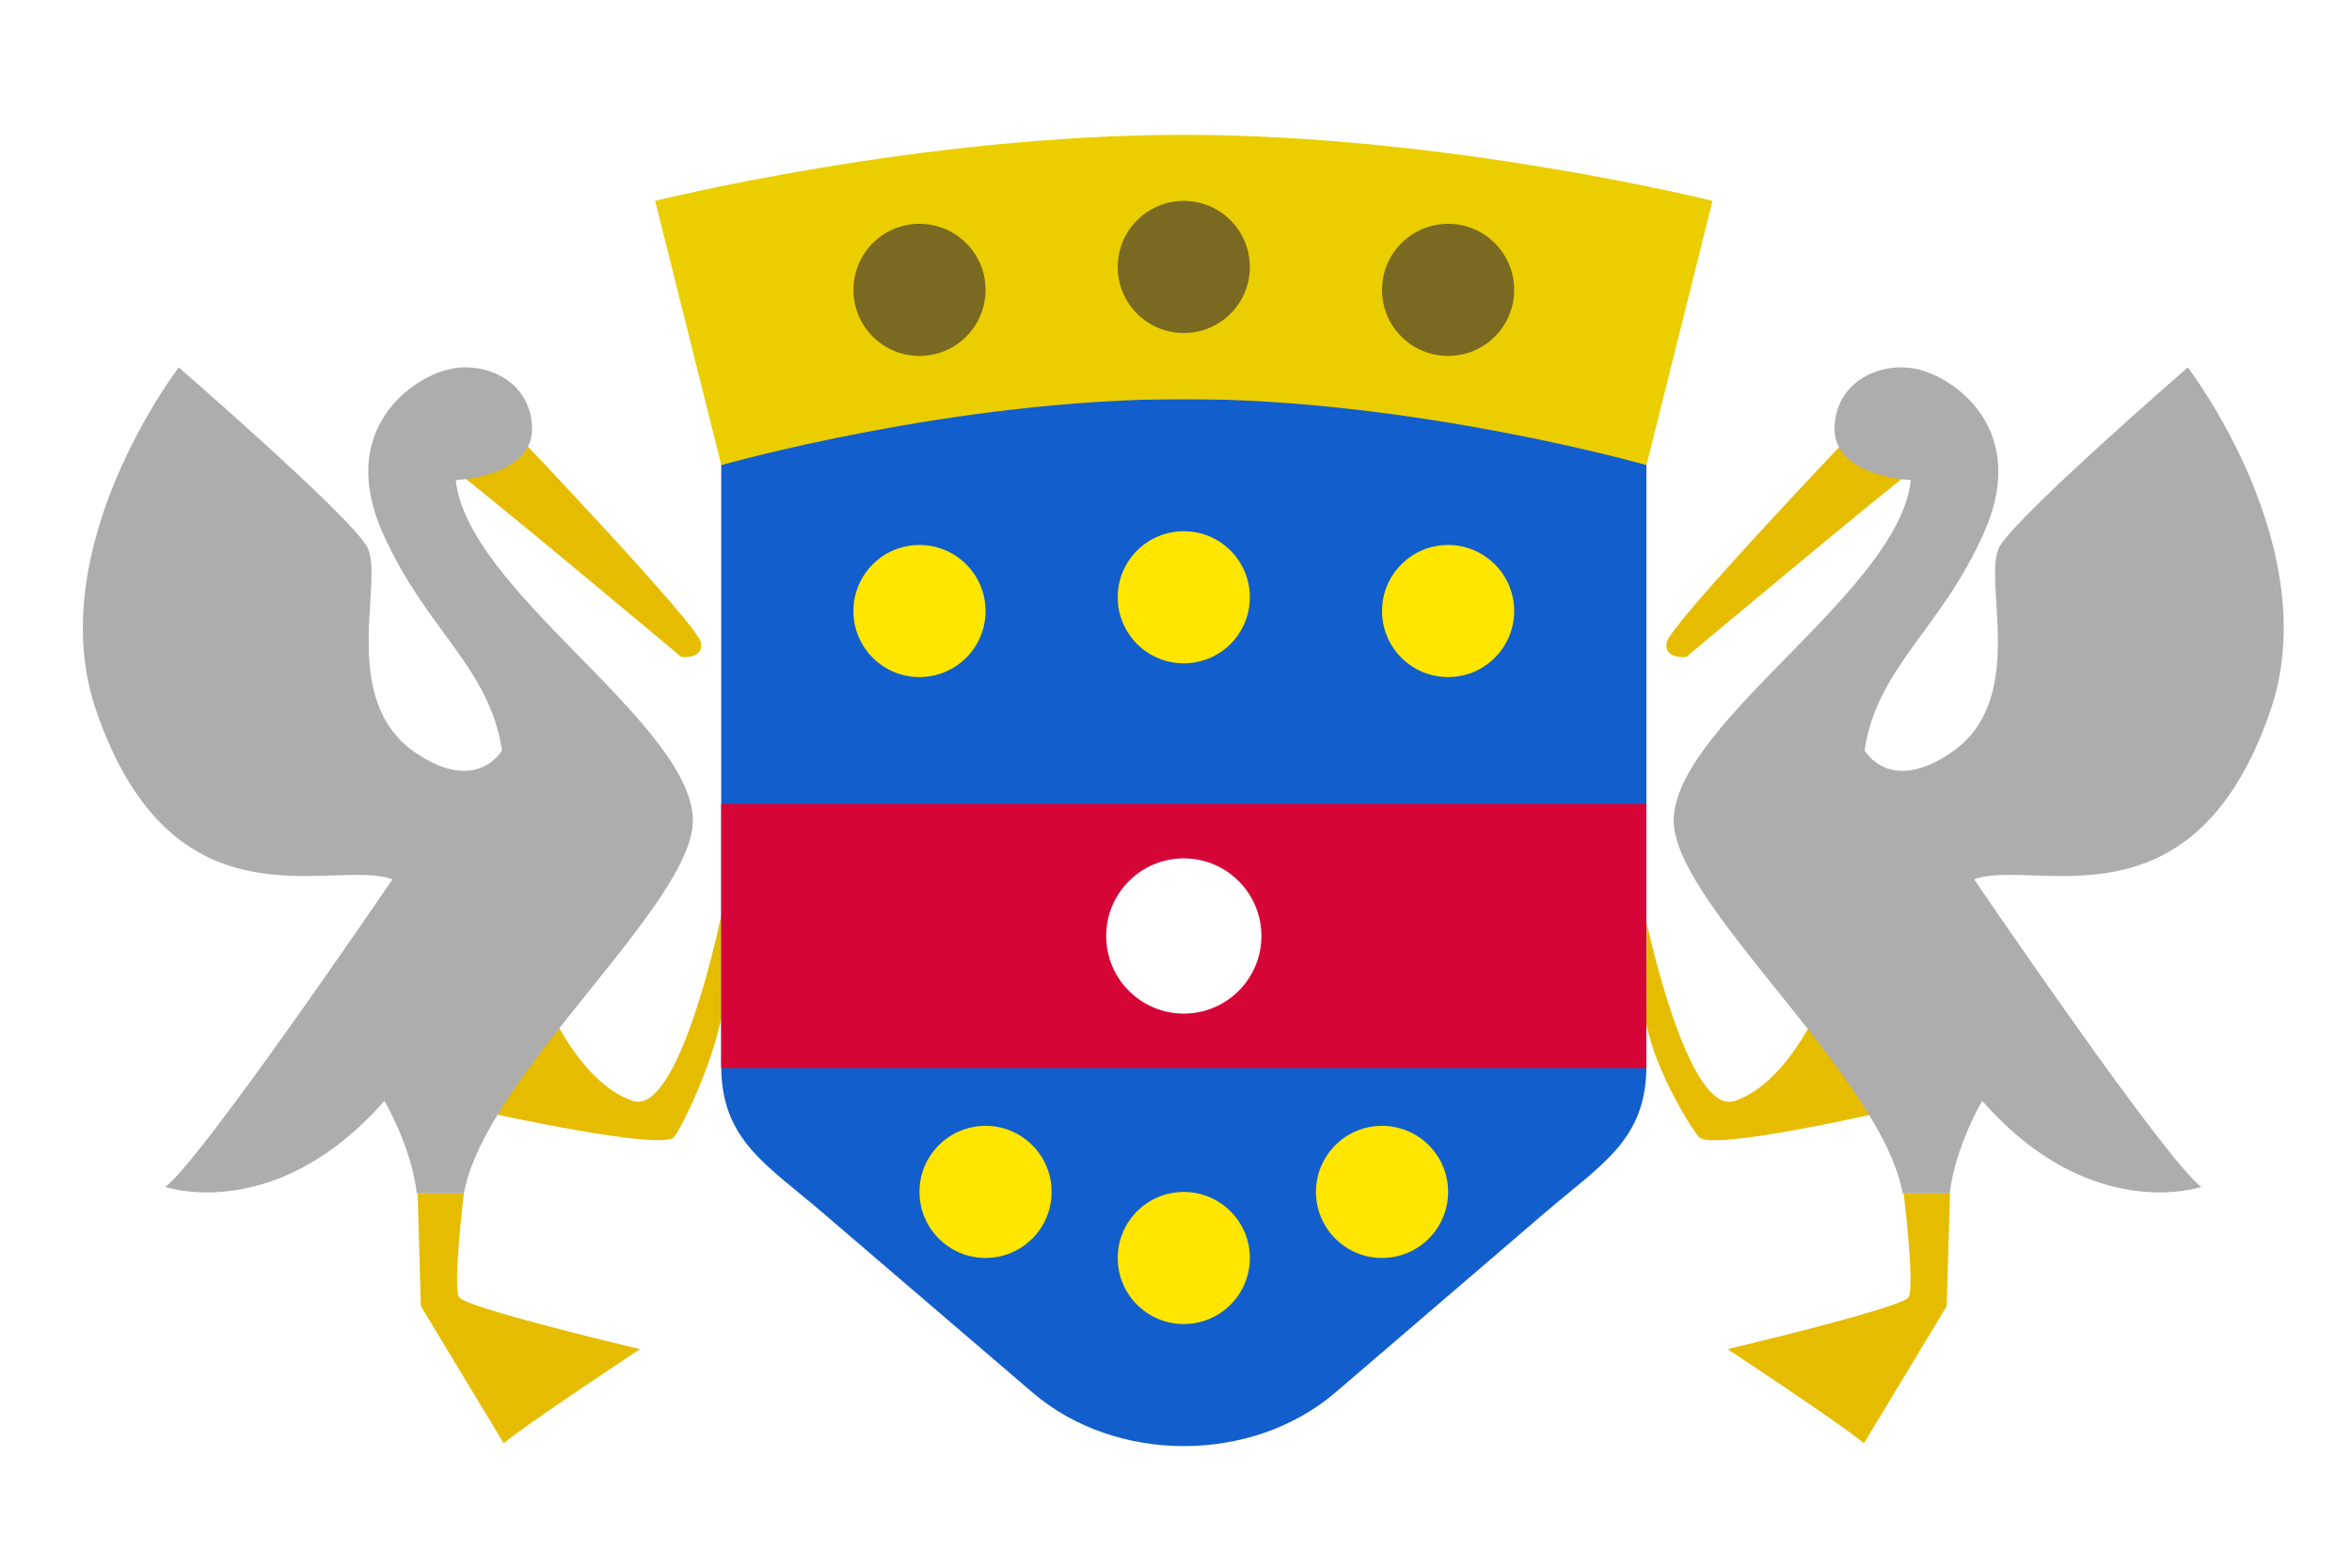
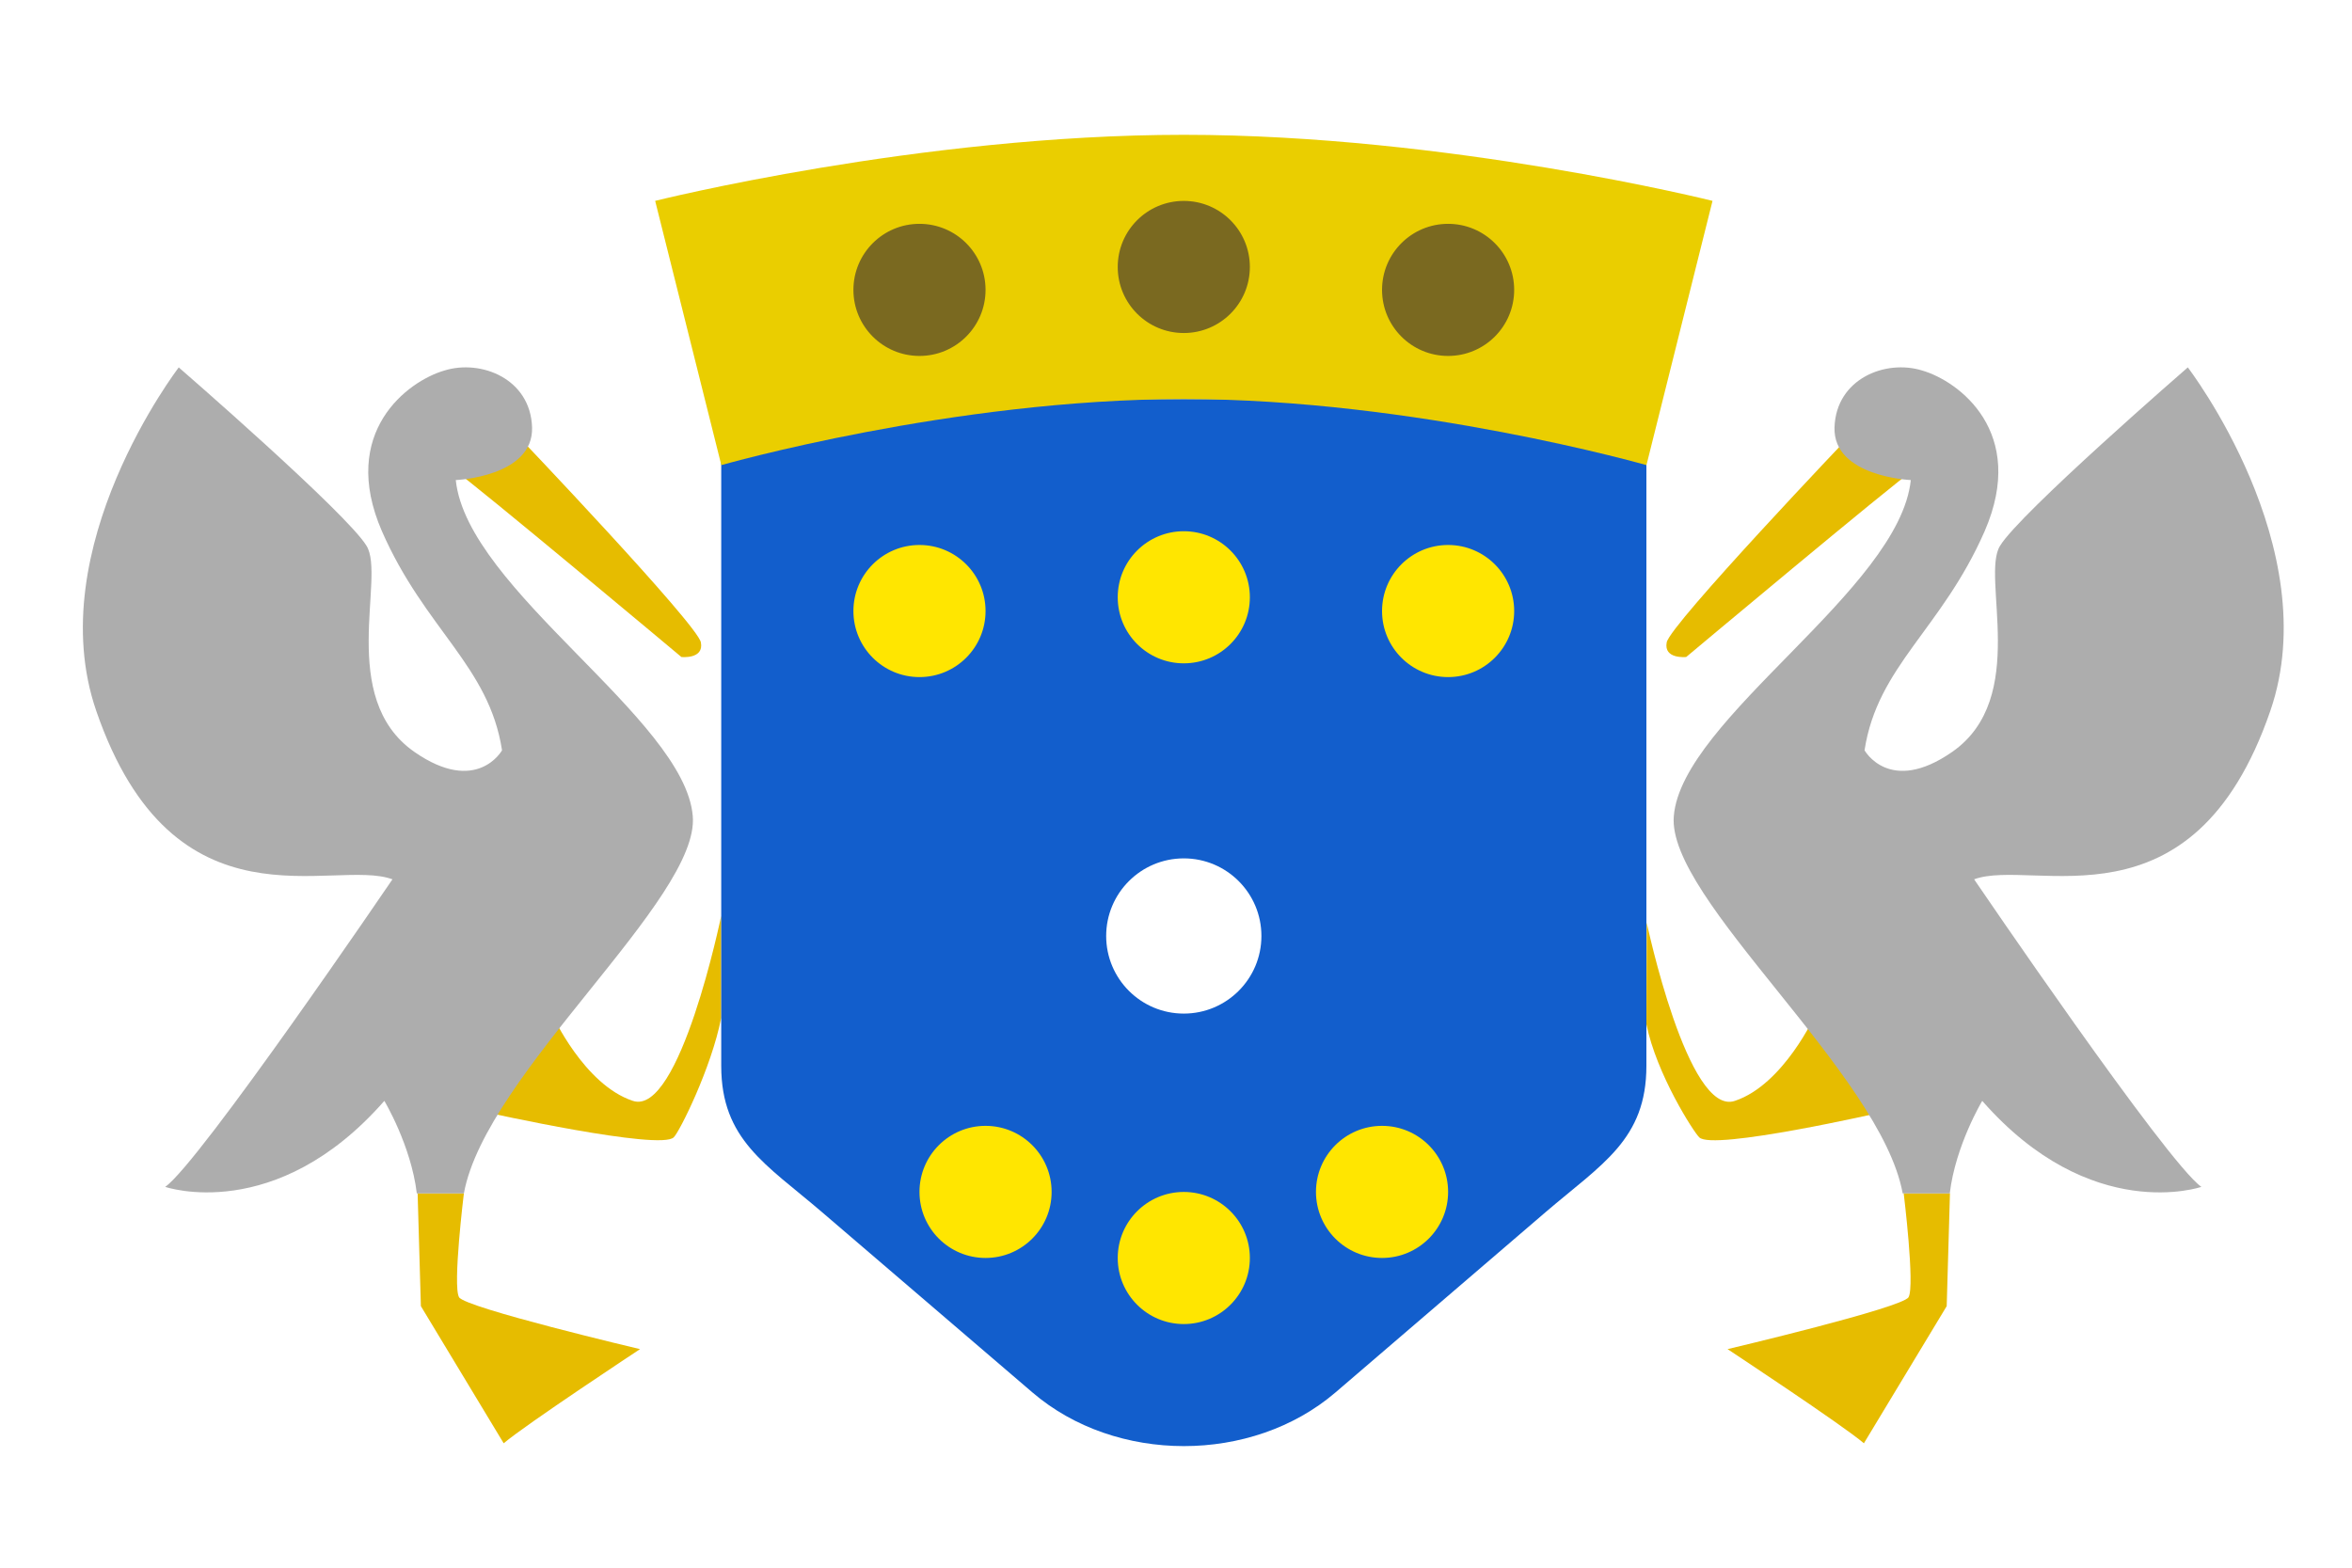
<svg xmlns="http://www.w3.org/2000/svg" version="1.1" viewBox="0 0 513 342">
-   <rect fill="#FFFFFF" width="513" height="342" />
  <path fill="#FFFFFF" d="M0-75.85" />
  <path fill="#E6BC00" d="M157.31,199.76c0,0-9.04,43.93-19.31,40.39c-10.62-3.54-17.53-18.76-17.53-18.76l-14.52,21.24   c0,0,38.18,8.48,41.01,5.47c1.22-1.14,8.21-15.1,10.34-26.05V199.76z M101.18,260.33c0,0-2.48,20.18-1.06,22.66   c1.24,2.3,39.48,11.33,39.48,11.33s-24.96,16.46-29.74,20.54L91.8,284.94l-0.71-24.61L101.18,260.33L101.18,260.33z" />
-   <path fill="#E6BC00" d="M0-75.85" />
  <path fill="#E6BC00" d="M112.51,94.64c0,0,39.65,41.6,40.36,45.5c0.71,3.72-4.25,3.19-4.25,3.19s-44.79-37.53-49.92-41.07  C93.39,98.71,112.51,94.64,112.51,94.64L112.51,94.64z" />
  <path fill="#ADADAD" d="M99.41,104.73c0,0,16.99-0.71,16.64-11.51C115.7,82.6,104.9,78.35,96.93,80.83  c-7.97,2.3-23.01,13.45-13.63,35.05c9.38,21.42,23.37,29.39,26.2,47.8c0,0-5.46,9.86-19.12,0.35c-16.9-11.77-6.2-38.24-10.44-44.96  c-4.25-7.08-40.95-38.92-40.95-38.92s-30.24,39.37-18,74.92c16.95,49.21,51.74,31.98,64.61,36.76c0,0-42.13,61.96-49.57,67.09  c0,0,24.08,8.32,47.8-18.76c0,0,5.84,9.74,7.08,20.18h10.27c4.78-26.2,51.51-64.26,49.92-82.32  C149.33,156.77,101.89,128.63,99.41,104.73z" />
  <path fill="#E6BC00" d="M359.17,201.27c0,0,8.96,42.43,19.23,38.89c10.62-3.54,17.53-18.76,17.53-18.76l14.52,21.24  c0,0-37,8.48-39.83,5.47c-1.21-1.14-9.32-13.79-11.52-24.66L359.17,201.27z M415.22,260.33c0,0,2.48,20.18,1.06,22.66  c-1.24,2.3-39.48,11.33-39.48,11.33s24.96,16.46,29.74,20.54l18.06-29.92l0.71-24.61H415.22z" />
  <path fill="#E6BC00" d="M403.89,94.64c0,0-39.65,41.6-40.36,45.5c-0.71,3.72,4.25,3.19,4.25,3.19s44.79-37.53,49.92-41.07  C422.84,98.71,403.89,94.64,403.89,94.64L403.89,94.64z" />
  <g transform="translate(6.5 5)">
    <g>
      <path id="b_1_" fill="#125ECC" d="M150.81,82.06h201.79v145.46c0,16.06-9.69,21.39-21.91,31.85l-45.92,39.41    c-18.25,15.62-47.91,15.57-66.07,0l-46.01-39.43c-12.08-10.35-21.88-15.71-21.88-31.82V82.06z" />
    </g>
    <path fill="#FFE600" d="M194.05,142.71c-7.96,0-14.41-6.45-14.41-14.41s6.45-14.41,14.41-14.41s14.41,6.45,14.41,14.41   S202.01,142.71,194.05,142.71z M251.7,139.71c-7.96,0-14.41-6.45-14.41-14.41c0-7.96,6.45-14.41,14.41-14.41   s14.41,6.45,14.41,14.41C266.11,133.26,259.66,139.71,251.7,139.71z M309.35,142.71c-7.96,0-14.41-6.45-14.41-14.41   s6.45-14.41,14.41-14.41s14.41,6.45,14.41,14.41S317.31,142.71,309.35,142.71z M208.46,269.43c-7.96,0-14.41-6.45-14.41-14.41   c0-7.96,6.45-14.41,14.41-14.41s14.41,6.45,14.41,14.41C222.88,262.98,216.42,269.43,208.46,269.43z M251.7,283.85   c-7.96,0-14.41-6.45-14.41-14.41c0-7.96,6.45-14.41,14.41-14.41s14.41,6.45,14.41,14.41C266.11,277.39,259.66,283.85,251.7,283.85z    M294.94,269.43c-7.96,0-14.41-6.45-14.41-14.41c0-7.96,6.45-14.41,14.41-14.41c7.96,0,14.41,6.45,14.41,14.41   C309.35,262.98,302.9,269.43,294.94,269.43z" />
-     <path fill="#D60537" d="M150.81,170.36h201.79v57.65H150.81V170.36z" />
  </g>
  <path fill="#EACE00" d="M142.9,43.82c0,0,57.65-14.41,115.31-14.41s115.31,14.41,115.31,14.41l-14.41,57.65  c0,0-50.45-14.41-100.89-14.41s-100.89,14.41-100.89,14.41L142.9,43.82z" />
  <path fill="#7A6920" d="M258.2,72.65c-7.96,0-14.41-6.45-14.41-14.41s6.45-14.41,14.41-14.41c7.96,0,14.41,6.45,14.41,14.41  S266.16,72.65,258.2,72.65z M315.85,77.65c-7.96,0-14.41-6.45-14.41-14.41s6.45-14.41,14.41-14.41s14.41,6.45,14.41,14.41  S323.81,77.65,315.85,77.65z M200.55,77.65c-7.96,0-14.41-6.45-14.41-14.41s6.45-14.41,14.41-14.41s14.41,6.45,14.41,14.41  S208.51,77.65,200.55,77.65z" />
  <path fill="#ADADAD" d="M365.08,178.02c-1.59,18.06,45.14,56.12,49.92,82.32h10.27c1.24-10.44,7.08-20.18,7.08-20.18  c23.72,27.09,47.8,18.76,47.8,18.76c-7.44-5.13-49.57-67.09-49.57-67.09c12.88-4.78,47.67,12.45,64.61-36.76  c12.24-35.55-18-74.92-18-74.92s-36.7,31.84-40.95,38.92c-4.25,6.73,6.46,33.2-10.44,44.96c-13.66,9.51-19.12-0.35-19.12-0.35  c2.83-18.41,16.82-26.38,26.2-47.8c9.38-21.6-5.66-32.75-13.63-35.05c-7.97-2.48-18.76,1.77-19.12,12.39  c-0.35,10.8,16.64,11.51,16.64,11.51C414.29,128.63,366.85,156.77,365.08,178.02z" />
  <circle fill="#FFFFFF" cx="258.2" cy="204.19" r="16.93" />
</svg>